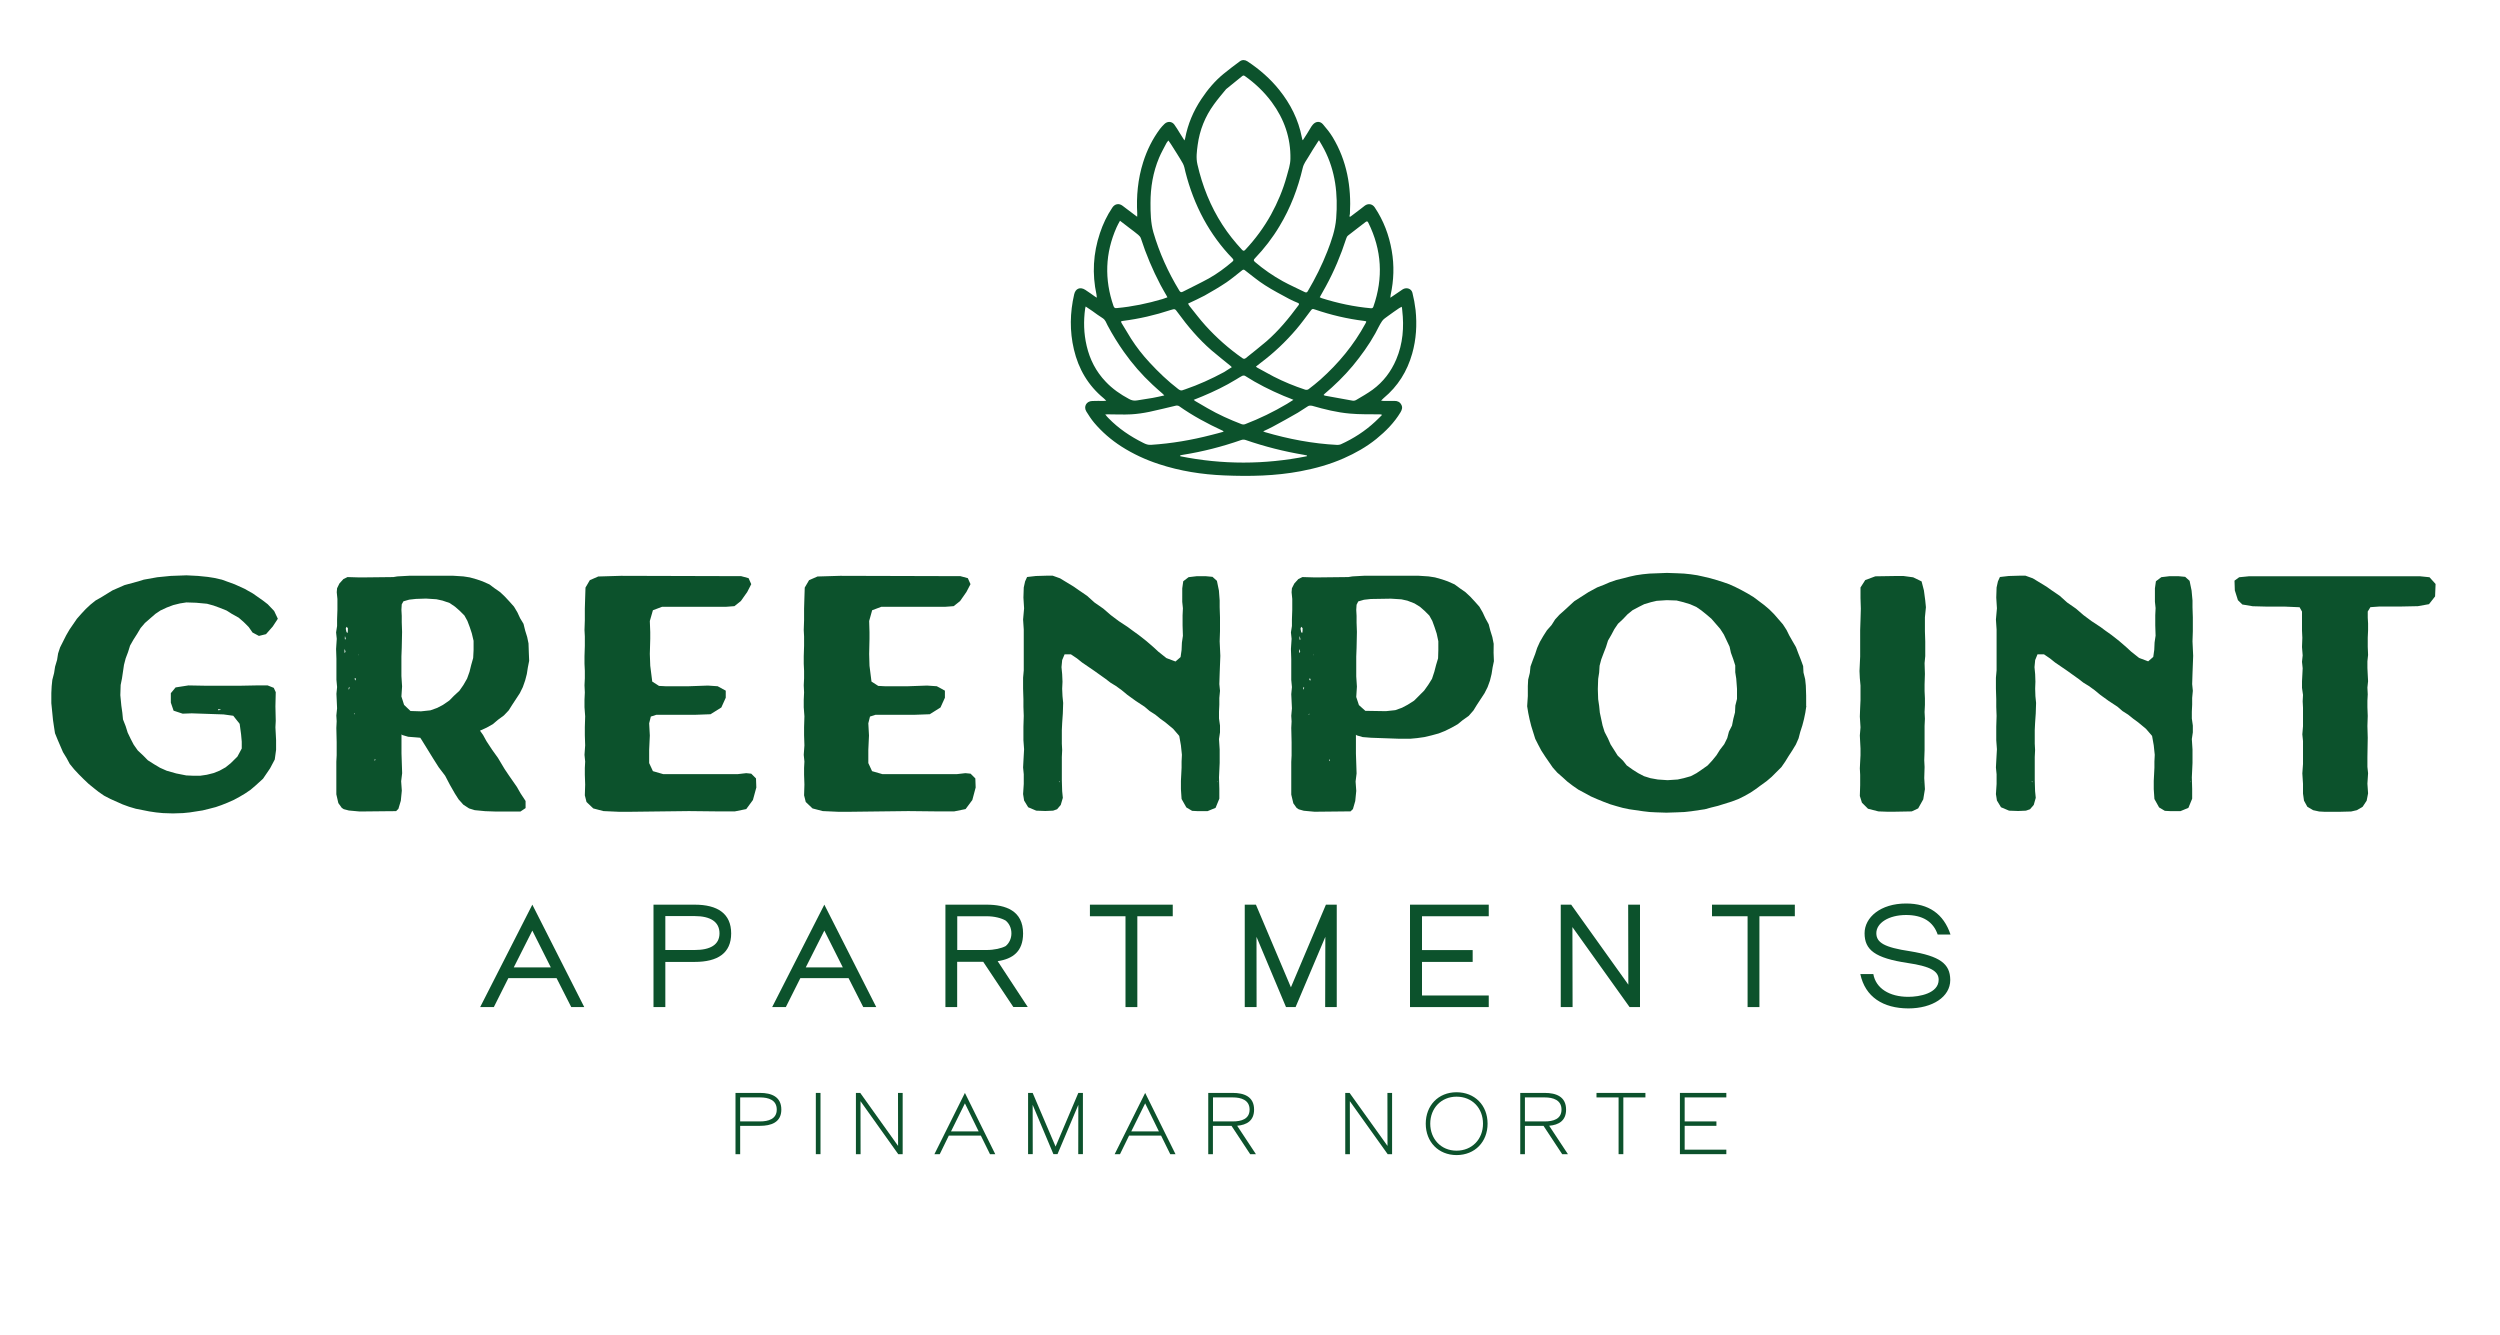
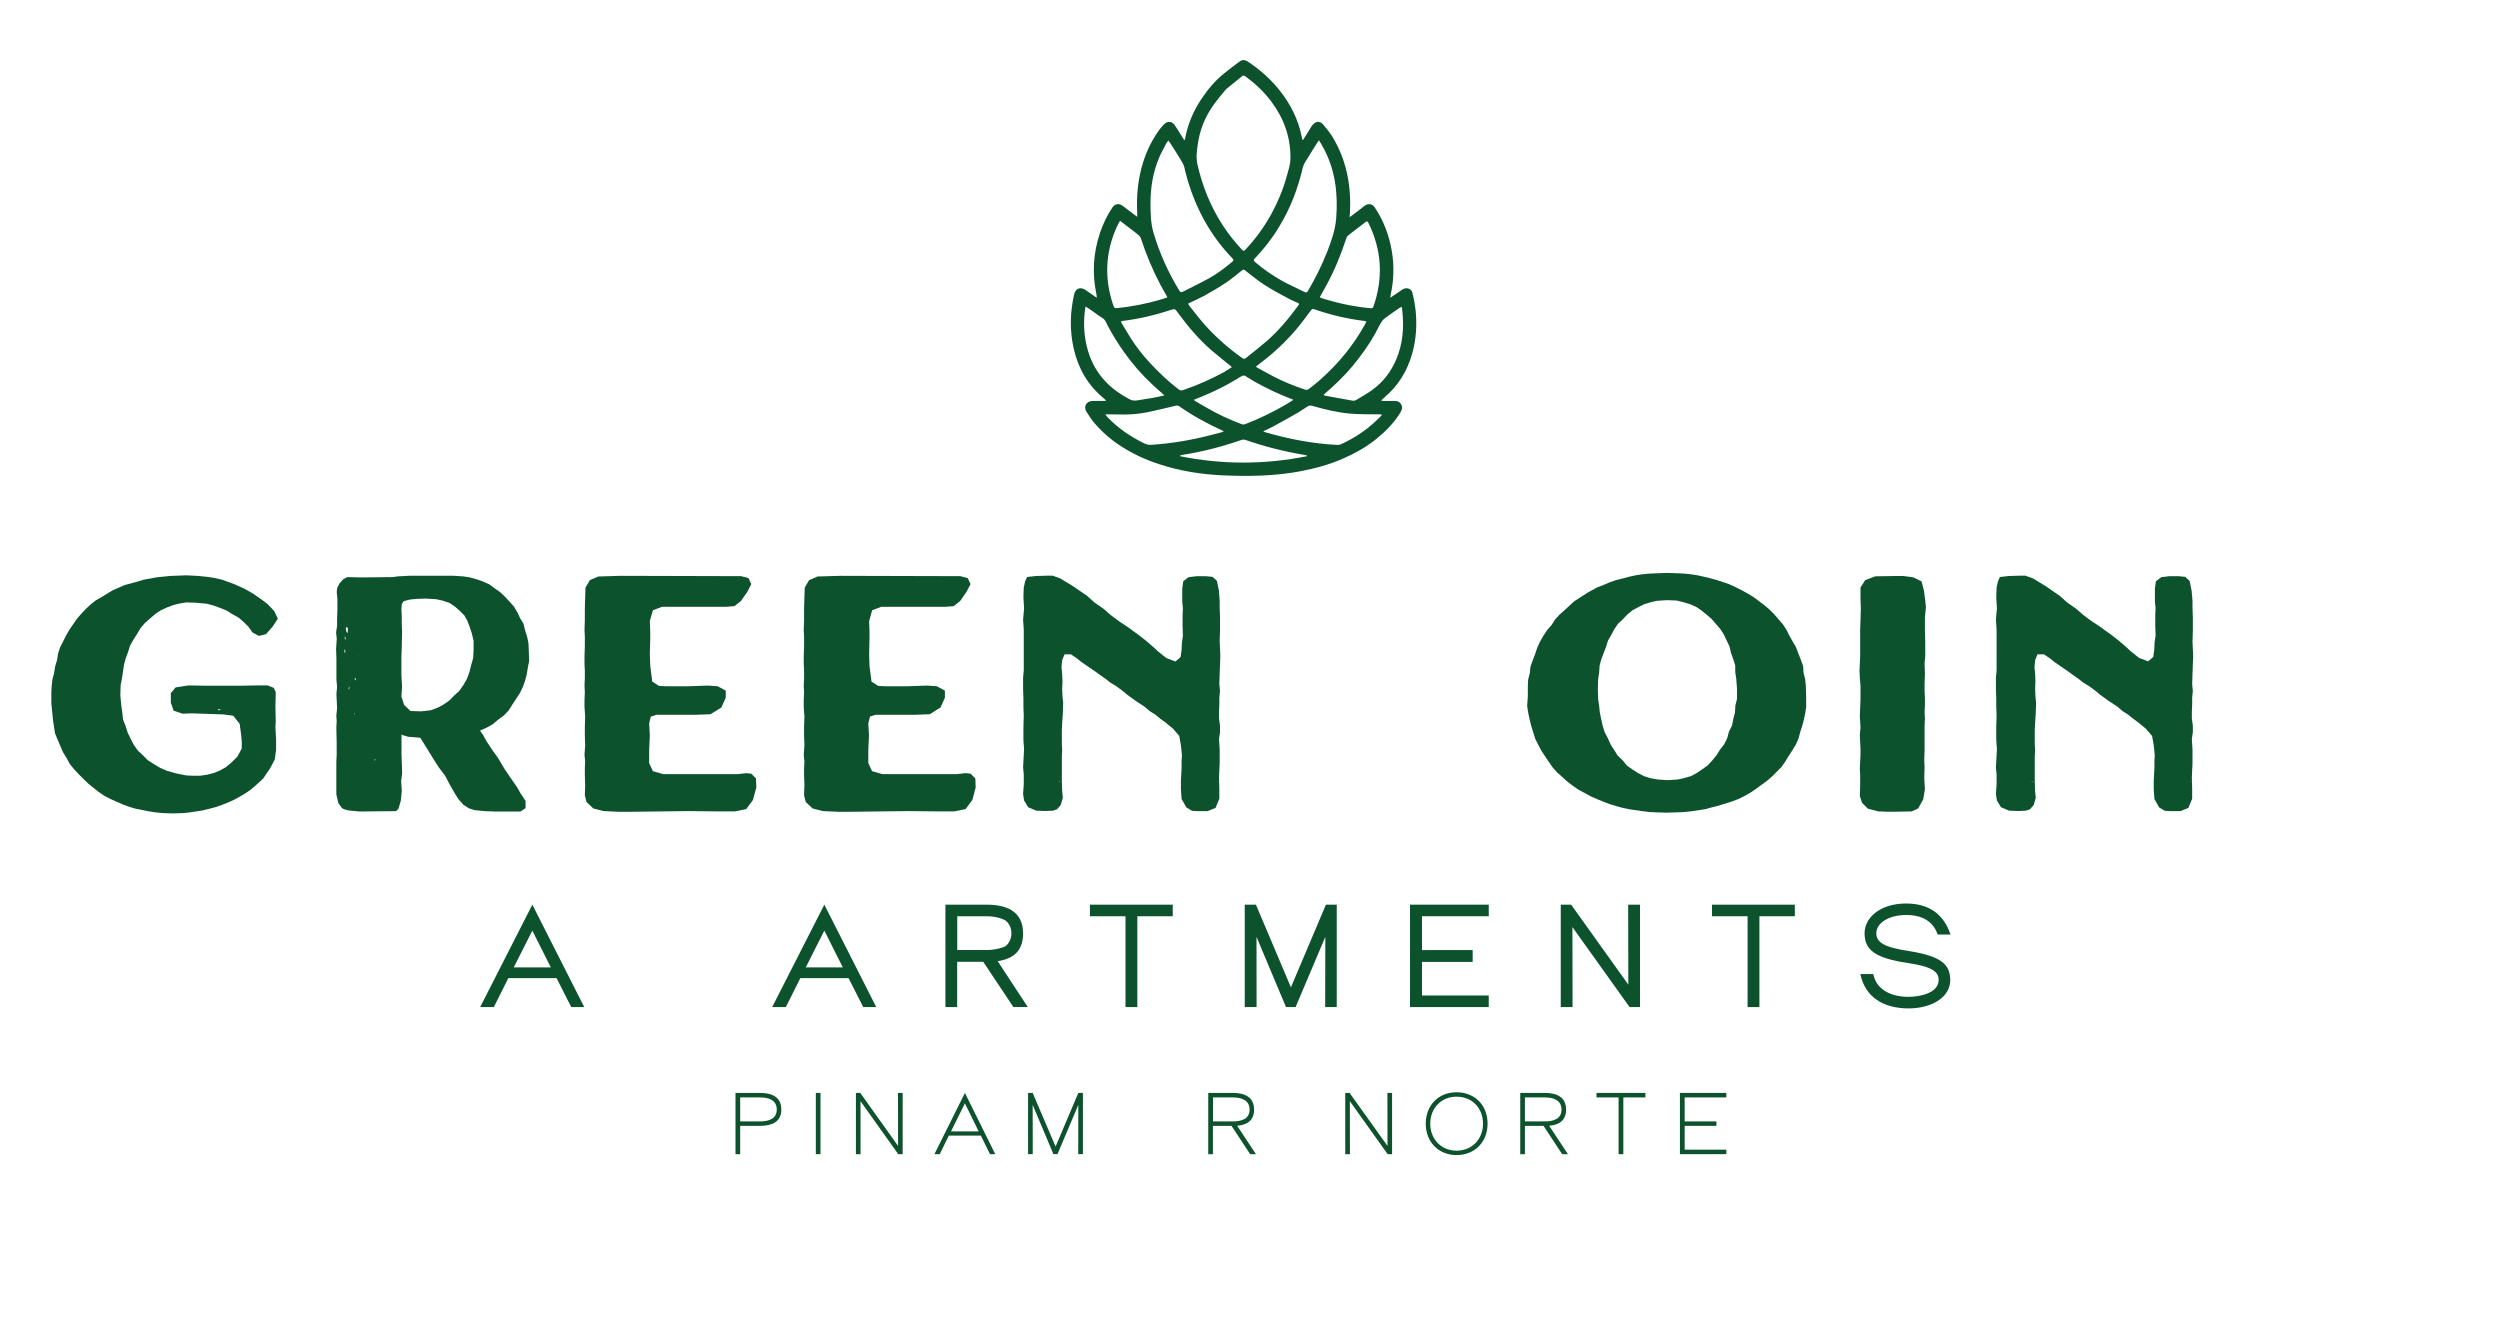
<svg xmlns="http://www.w3.org/2000/svg" id="Capa_1" x="0px" y="0px" viewBox="0 0 300 160.15" style="enable-background:new 0 0 300 160.15;" xml:space="preserve">
  <style type="text/css">	.st0{fill-rule:evenodd;clip-rule:evenodd;fill:#0C522C;}	.st1{fill:#FFFFFF;}	.st2{fill-rule:evenodd;clip-rule:evenodd;fill:#FFFFFF;}	.st3{fill:#0C522C;}</style>
  <g>
    <g>
      <path class="st3" d="M88.82,138.5h-0.56v-7.35h2.95c1.33,0,2.55,0.43,2.55,2c0,1.55-1.25,1.95-2.55,1.95h-2.39V138.5z    M88.82,131.69v2.88h2.39c0.98,0,2-0.28,2-1.42c0-1.16-1-1.46-2-1.46H88.82z" />
      <path class="st3" d="M97.9,138.5v-7.35h0.56v7.35H97.9z" />
      <path class="st3" d="M107.77,137.51l-0.01-6.36h0.56v7.35h-0.53l-4.53-6.36l0.01,6.36h-0.56v-7.35h0.52L107.77,137.51z" />
      <path class="st3" d="M115.79,131.15l3.64,7.35h-0.63l-1.1-2.23h-3.84l-1.09,2.23h-0.64L115.79,131.15z M117.44,135.77l-1.65-3.37   l-1.67,3.37H117.44z" />
      <path class="st3" d="M126.67,137.59l2.73-6.44h0.55v7.35h-0.56l0.01-5.92l-2.5,5.92h-0.49l-2.49-5.92l0.01,5.92h-0.56v-7.35h0.55   L126.67,137.59z" />
-       <path class="st3" d="M137.42,131.15l3.64,7.35h-0.63l-1.1-2.23h-3.84l-1.09,2.23h-0.64L137.42,131.15z M139.07,135.77l-1.65-3.37   l-1.67,3.37H139.07z" />
      <path class="st3" d="M150.71,138.5h-0.69l-2.24-3.4h-2.23v3.4h-0.56v-7.35h2.95c1.33,0,2.55,0.43,2.55,2   c0,1.33-0.87,1.84-2.03,1.94L150.71,138.5z M145.56,131.69v2.88h2.39c0.99,0,2-0.27,2-1.42c0-1.15-1.01-1.46-2-1.46H145.56z" />
      <path class="st3" d="M166.5,137.51l-0.01-6.36h0.56v7.35h-0.53l-4.54-6.36l0.01,6.36h-0.56v-7.35h0.52L166.5,137.51z" />
      <path class="st3" d="M171.09,134.84c0-2.16,1.49-3.77,3.69-3.77c2.18,0,3.73,1.55,3.73,3.77c0,2.16-1.5,3.77-3.73,3.77   C172.61,138.6,171.09,137.03,171.09,134.84z M177.96,134.84c0-1.84-1.27-3.24-3.18-3.24c-1.83,0-3.15,1.38-3.15,3.24   c0,1.82,1.28,3.24,3.15,3.24C176.64,138.08,177.96,136.71,177.96,134.84z" />
      <path class="st3" d="M188.15,138.5h-0.69l-2.24-3.4h-2.23v3.4h-0.56v-7.35h2.95c1.33,0,2.55,0.43,2.55,2   c0,1.33-0.87,1.84-2.03,1.94L188.15,138.5z M182.99,131.69v2.88h2.39c0.99,0,2-0.27,2-1.42c0-1.15-1.01-1.46-2-1.46H182.99z" />
      <path class="st3" d="M191.58,131.69v-0.54h5.87v0.54h-2.65v6.81h-0.57v-6.81H191.58z" />
      <path class="st3" d="M205.97,135.1h-3.81v2.86h5v0.54h-5.57v-7.35h5.57v0.54h-5v2.88h3.81V135.1z" />
    </g>
    <g>
      <path class="st3" d="M30.75,82.25h1.37l0.73,0.29l0.24,0.52l-0.04,1.7l0.04,1.74l-0.04,0.77l0.08,1.54v1.17l-0.16,1.16l-0.56,1.06   l-0.85,1.25l-0.89,0.81l-0.61,0.52l-0.65,0.44l-0.69,0.41L28.03,96l-0.72,0.32l-0.73,0.29l-0.69,0.24l-0.77,0.2l-0.81,0.2   l-1.54,0.24l-0.81,0.08l-1.21,0.04l-1.21-0.04l-0.81-0.08l-0.81-0.12l-1.62-0.32l-0.81-0.24l-0.77-0.28l-0.65-0.29l-0.81-0.36   l-0.77-0.4l-0.65-0.45l-0.56-0.44l-0.65-0.53l-0.6-0.57l-0.57-0.57l-0.56-0.6l-0.53-0.65l-0.37-0.69l-0.44-0.72L6.93,88.8   L6.6,87.99l-0.12-0.77l-0.12-0.82l-0.2-2.02v-1.22l0.04-0.81l0.08-0.77l0.21-0.81l0.12-0.77l0.24-0.81l0.12-0.77l0.24-0.73   l0.73-1.45l0.4-0.69l0.89-1.3l0.53-0.6l0.53-0.57l0.57-0.53l0.61-0.49l0.77-0.44l1.25-0.77l1.46-0.64l1.66-0.45l0.64-0.2   l1.62-0.29l1.61-0.16l1.9-0.07l1.38,0.07l1.18,0.12l0.76,0.12l0.93,0.21l1.54,0.56l1.17,0.53l1.01,0.57l1.21,0.85l0.57,0.44   l0.77,0.81l0.44,0.93l-0.61,0.93l-0.81,0.92l-0.85,0.21L30.3,75.9l-0.45-0.65l-0.6-0.6l-0.61-0.53l-0.81-0.45l-0.65-0.41   l-0.8-0.32l-0.77-0.28l-0.77-0.21l-1.3-0.12l-1.17-0.04l-0.77,0.12l-0.81,0.2l-0.77,0.29l-0.77,0.36l-0.61,0.41l-1.25,1.09   l-0.52,0.61l-0.41,0.69l-0.44,0.69l-0.41,0.72l-0.24,0.77l-0.29,0.77l-0.2,0.77l-0.24,1.62l-0.16,0.8l-0.04,1.22l0.12,1.25   l0.12,0.85l0.08,0.81l0.32,0.81l0.24,0.77l0.37,0.77l0.36,0.69l0.48,0.68l0.65,0.61l0.56,0.57l0.77,0.49l0.69,0.41l0.81,0.36   l1.13,0.32l1.21,0.24l0.89,0.04h0.77l0.81-0.12l0.8-0.2l0.73-0.29l0.72-0.4l0.61-0.49l0.81-0.8l0.52-0.97V89l-0.08-0.88   l-0.17-1.26l-0.77-0.97l-1.17-0.16l-3.81-0.13l-1.09,0.04l-1.09-0.36l-0.33-0.97v-1.13l0.57-0.69l1.54-0.24l2.22,0.04h3.84   L30.75,82.25z M26.17,85.08l0.04,0.16l0.33-0.08L26.17,85.08z" />
      <path class="st3" d="M63.46,78.33l0.04,0.97l-0.16,0.81l-0.12,0.77l-0.2,0.77l-0.28,0.8l-0.36,0.73l-0.93,1.42l-0.41,0.65   l-0.57,0.6l-0.72,0.53l-0.61,0.52l-0.73,0.41l-0.81,0.37l0.37,0.52l0.4,0.73l0.69,1.05l0.69,0.96l0.8,1.34l0.49,0.73l0.98,1.41   l0.44,0.77l0.61,0.93v0.85l-0.61,0.41h-3.11l-1.13-0.04l-1.25-0.12l-0.68-0.21l-0.69-0.45l-0.57-0.64l-0.44-0.69l-0.6-1.05   l-0.57-1.09l-0.77-1.01l-0.69-1.09l-0.77-1.25l-0.6-0.97l-0.16-0.24l-0.44-0.04l-1.01-0.08l-0.68-0.2l-0.12-0.08v2.26l0.04,1.22   l0.04,1.17l-0.12,0.97l0.08,1.13l-0.12,1.21l-0.29,0.97l-0.28,0.28H47l-3.84,0.04l-1.3-0.12l-0.61-0.16l-0.24-0.16l-0.41-0.57   l-0.24-1.05v-3.92l0.04-0.77v-1.58l-0.04-1.69l0.04-0.81l-0.04-0.69L40.45,85l-0.04-0.89l-0.04-0.85l0.08-0.81l-0.08-0.89v-2.51   l-0.04-1.17l0.08-1.22l-0.08-0.77l0.12-0.77v-0.81l0.04-1.13v-1.3l-0.08-0.81l0.04-0.48l0.28-0.57l0.48-0.53l0.49-0.24l1.37,0.04   h0.57l3.56-0.04l0.48-0.08l1.46-0.08h5.22l1.25,0.08l0.77,0.12l0.85,0.24l0.69,0.24l0.81,0.36l0.6,0.45l0.69,0.48l0.56,0.53   l0.53,0.57l0.57,0.64l0.41,0.69l0.32,0.69l0.41,0.68l0.2,0.81l0.24,0.77l0.16,0.77L63.46,78.33z M41.38,78.36l0.08-0.16   l-0.08-0.29l0.04-0.12L41.34,78v0.28L41.38,78.36z M41.38,76.38v0.33h0.12l-0.08-0.33H41.38z M41.74,75.73v-0.36l-0.16-0.16   l-0.09,0.24l0.09,0.4l0.12,0.12L41.74,75.73z M41.86,82.78l0.08-0.24l-0.03-0.12l-0.08,0.16L41.86,82.78z M42.51,85.73l0.08-0.13   l-0.12,0.04L42.51,85.73z M42.67,81.6l0.04-0.16l-0.12-0.08l-0.04,0.12l0.12,0.2V81.6z M43,78.56l0.04,0.13L43,78.45V78.56z    M44.94,91.31l0.12-0.13l-0.08-0.12L44.94,91.31z M49.26,85.32l1.26,0.04l1.13-0.12l0.81-0.29l0.69-0.36l0.77-0.53l0.56-0.57   l0.65-0.6l0.48-0.69l0.44-0.77l0.29-0.81l0.2-0.81l0.24-0.85L56.83,78v-1.1l-0.21-0.89l-0.24-0.73l-0.29-0.77l-0.36-0.65   l-0.57-0.57l-0.56-0.49l-0.65-0.44l-0.85-0.29l-0.73-0.16l-1.25-0.08l-1.21,0.04l-0.81,0.09l-0.69,0.2l-0.2,0.36l-0.04,0.65   l0.04,0.73v0.76l0.04,1.17l-0.04,1.9l-0.04,1.05v2.34l0.08,1.25l-0.08,1.21l0.32,1.01L49.26,85.32z" />
      <path class="st3" d="M90.15,92.84l0.57,0.57l0.04,1.09L90.35,96l-0.8,1.09l-1.38,0.28h-1.86l-3.64-0.04l-7.44,0.09h-0.85   l-1.98-0.09l-1.21-0.32l-0.81-0.77l-0.2-0.8l0.04-1.3l-0.04-1.17v-0.81l0.04-0.77l-0.08-0.81l0.08-1.14l-0.04-1.21v-0.97l0.04-1.3   l-0.08-1.09v-0.89l0.04-0.89l-0.04-0.85l0.04-0.85v-0.89l-0.04-0.85v-0.89l0.04-1.25v-1.14l-0.04-0.77l0.04-1.17v-1.38l0.04-1.33   l0.04-1.21l0.52-0.89l1.01-0.44l2.71-0.08l14.44,0.04l0.89,0.24l0.32,0.72l-0.48,0.94l-0.77,1.09l-0.77,0.61l-1.05,0.08h-7.64   l-1.09,0.41l-0.37,1.29l0.05,1.33v0.81l-0.05,1.82l0.05,1.41l0.24,1.9l0.81,0.52l0.77,0.04h2.83l2.27-0.08l1.17,0.08l0.97,0.53   v0.85l-0.53,1.17l-1.3,0.81l-1.9,0.07h-4.61l-0.65,0.21l-0.2,0.81l0.08,1.46l-0.08,1.73v1.58l0.45,0.97l1.25,0.36h8.9l1.05-0.12   L90.15,92.84z" />
      <path class="st3" d="M116.47,92.84l0.57,0.57l0.04,1.09l-0.4,1.5l-0.81,1.09l-1.38,0.28h-1.86l-3.64-0.04l-7.44,0.09h-0.85   l-1.98-0.09l-1.22-0.32l-0.81-0.77l-0.2-0.8l0.04-1.3l-0.04-1.17v-0.81l0.04-0.77l-0.08-0.81l0.08-1.14l-0.04-1.21v-0.97l0.04-1.3   l-0.08-1.09v-0.89l0.04-0.89l-0.04-0.85l0.04-0.85v-0.89l-0.04-0.85v-0.89l0.04-1.25v-1.14l-0.04-0.77l0.04-1.17v-1.38l0.04-1.33   l0.04-1.21l0.52-0.89l1.01-0.44l2.71-0.08l14.44,0.04l0.89,0.24l0.32,0.72l-0.49,0.94l-0.76,1.09l-0.77,0.61l-1.05,0.08h-7.64   l-1.09,0.41l-0.36,1.29l0.04,1.33v0.81l-0.04,1.82l0.04,1.41l0.24,1.9l0.81,0.52l0.77,0.04h2.83l2.26-0.08l1.17,0.08l0.97,0.53   v0.85l-0.53,1.17l-1.29,0.81l-1.9,0.07h-4.62l-0.65,0.21l-0.2,0.81l0.08,1.46l-0.08,1.73v1.58l0.45,0.97l1.25,0.36h8.9l1.05-0.12   L116.47,92.84z" />
      <path class="st3" d="M146.36,72.06v0.81l0.04,1.21v1.66l-0.04,1.22l0.08,1.74l-0.08,2.14l-0.04,1.25l0.08,0.81l-0.08,0.85v0.81   l-0.04,0.85v0.81l0.12,0.85v0.81l-0.12,0.81l0.08,1.25v1.61l-0.08,1.74l0.04,1.38v1.17l-0.45,1.1l-0.97,0.4h-1.13l-0.72-0.04   l-0.69-0.41l-0.57-1.01l-0.08-1.18v-1l0.04-0.77l0.04-0.81v-0.73l0.04-0.81l-0.12-1.14l-0.2-1.13l-0.73-0.85l-0.93-0.77   l-0.61-0.44l-0.6-0.49l-0.69-0.44l-0.61-0.52l-1.05-0.69l-1.01-0.73l-0.69-0.57l-0.68-0.49l-0.65-0.4l-0.57-0.44l-1.42-1.01   l-1.42-0.97l-0.61-0.49l-0.73-0.49h-0.76l-0.29,0.69l-0.08,0.85l0.08,0.85l0.04,0.89l-0.04,0.85l0.04,0.89l0.08,0.81l-0.04,1.25   l-0.08,1.17l-0.04,0.85v1.61l0.04,0.77l-0.04,0.85v2.79l0.04,1.29l0.08,0.81l-0.25,0.85l-0.44,0.52l-0.48,0.17l-0.93,0.04   l-1.09-0.04l-0.97-0.41l-0.49-0.81l-0.12-0.77l0.08-1.21v-1.17l-0.08-0.81l0.04-0.77l0.08-1.42l-0.08-1.09v-1.61l0.04-1.3   l-0.04-1.09v-0.9l-0.04-1.29v-1.3l0.08-0.89v-4.89l-0.08-1.21l0.12-1.34l-0.08-1.29l0.04-1.21l0.16-0.73l0.24-0.53l1.05-0.12   l1.33-0.04h0.69l0.89,0.32l1.66,1.01l0.57,0.4l1.01,0.69l0.89,0.8l1.05,0.73l0.89,0.77l0.97,0.73l1.05,0.69l0.65,0.48l0.68,0.49   l0.93,0.73l0.89,0.77L139,78.2l0.97,0.77l1.09,0.41l0.61-0.53l0.12-0.85l0.04-0.89l0.12-0.81l-0.04-1.25v-1.21l0.04-0.85   l-0.08-0.77V70.6l0.12-0.85l0.64-0.49l1.01-0.12h1.01l0.85,0.08l0.53,0.48l0.24,1.17L146.36,72.06z M127.15,93.77l-0.08-0.04   l0.04,0.16L127.15,93.77z M146.11,93.77l-0.04-0.04l0.04,0.16V93.77z" />
-       <path class="st3" d="M179.23,78.33l0.04,1.01l-0.16,0.77l-0.12,0.77l-0.2,0.81l-0.28,0.77l-0.37,0.73l-0.93,1.42l-0.4,0.65   l-0.56,0.64l-0.73,0.52l-0.6,0.49l-0.73,0.41l-0.81,0.4l-0.73,0.29l-0.88,0.24l-0.85,0.2l-0.85,0.12l-0.85,0.08h-1.29l-3.4-0.12   l-1.01-0.08l-0.69-0.2l-0.12-0.08v2.26l0.04,1.17l0.04,1.21l-0.12,0.97l0.08,1.13l-0.12,1.21l-0.28,0.97l-0.29,0.28h-0.48   l-3.84,0.04l-1.29-0.12l-0.6-0.17l-0.25-0.16l-0.4-0.56l-0.25-1.05v-3.92l0.04-0.77v-1.58l-0.04-1.73l0.04-0.77l-0.04-0.69   l0.08-0.89l-0.08-1.7l0.08-0.85l-0.08-0.85v-2.5l-0.04-1.22l0.08-1.22l-0.08-0.77l0.12-0.77v-0.81l0.04-1.13v-1.3l-0.08-0.81   l0.04-0.48l0.29-0.57l0.48-0.53l0.49-0.24l1.38,0.04h0.57l3.56-0.04l0.49-0.08l1.46-0.08h6.43l1.25,0.08l0.77,0.12l0.85,0.24   l0.69,0.24l0.81,0.36l0.61,0.45l0.69,0.48l0.57,0.53l0.53,0.57l0.57,0.64l0.4,0.69l0.32,0.69l0.4,0.73l0.2,0.77l0.24,0.77   l0.16,0.81L179.23,78.33z M155.94,78.36l0.08-0.16l-0.08-0.29l0.04-0.12L155.9,78v0.28L155.94,78.36z M155.94,76.38v0.37h0.12   l-0.08-0.37H155.94z M156.31,75.73v-0.36l-0.17-0.16l-0.08,0.24l0.08,0.4l0.12,0.12L156.31,75.73z M156.42,82.78l0.08-0.24   l-0.04-0.12l-0.08,0.16L156.42,82.78z M157.07,85.77l0.08-0.12l-0.12,0.04L157.07,85.77z M157.23,81.64l0.04-0.16l-0.12-0.08   l-0.04,0.12l0.12,0.2V81.64z M157.56,78.56l0.04,0.13l-0.04-0.24V78.56z M159.49,91.35l0.12-0.13l-0.08-0.12L159.49,91.35z    M172.6,78v-1.05l-0.2-0.93l-0.24-0.73l-0.28-0.77l-0.36-0.65l-0.57-0.57l-0.56-0.49l-0.65-0.4l-0.85-0.33l-0.72-0.16l-1.26-0.08   l-2.42,0.04l-0.81,0.09l-0.69,0.2l-0.2,0.4l-0.04,0.61l0.04,0.73v0.8l0.04,1.13l-0.04,1.9l-0.04,1.05v2.38l0.08,1.22l-0.08,1.25   l0.32,0.97l0.77,0.69l2.46,0.04l1.13-0.12l0.81-0.29l0.68-0.36l0.77-0.49l1.21-1.21l0.49-0.69l0.45-0.72l0.28-0.85l0.21-0.81   l0.24-0.8L172.6,78z" />
      <path class="st3" d="M216.76,84.72l-0.12,0.8l-0.16,0.77l-0.2,0.77l-0.25,0.77l-0.2,0.77l-0.32,0.73l-0.44,0.73l-0.45,0.69   l-0.4,0.65l-0.45,0.65l-1.17,1.17l-0.61,0.52l-0.68,0.49l-0.65,0.48l-0.61,0.41l-0.73,0.41l-0.73,0.36l-0.77,0.29l-1.66,0.52   l-0.81,0.2l-0.77,0.21l-1.62,0.24l-0.81,0.09l-0.93,0.04l-1.25,0.04l-1.25-0.04l-0.77-0.04l-0.77-0.09l-1.66-0.24l-0.77-0.16   l-0.76-0.21l-0.77-0.23l-0.77-0.29l-0.81-0.33l-0.73-0.32l-0.73-0.4l-0.77-0.41l-0.69-0.48l-0.64-0.49l-0.57-0.52l-0.65-0.57   l-0.53-0.6l-0.89-1.29l-0.48-0.74l-0.36-0.68l-0.37-0.73l-0.48-1.54l-0.2-0.8l-0.16-0.77l-0.13-0.8l0.08-1.22v-1.21l0.04-0.77   l0.2-0.8l0.08-0.77l0.28-0.77l0.28-0.73l0.24-0.73l0.33-0.73l0.4-0.69l0.44-0.69l0.57-0.65l0.41-0.65l0.52-0.57l0.64-0.57   l1.14-1.05l1.7-1.09l1.05-0.57l0.85-0.33l0.64-0.28l0.81-0.28l0.85-0.21l0.77-0.2l0.73-0.16l0.81-0.12l0.81-0.08l2.1-0.08   l1.21,0.04l0.85,0.04l0.77,0.08l0.81,0.12l0.73,0.16l0.85,0.2l0.72,0.21l0.77,0.24l0.77,0.27l0.73,0.33l0.73,0.37l0.73,0.4   l0.73,0.44l1.29,0.97l0.61,0.52l0.57,0.57l1.05,1.21l0.44,0.68l0.32,0.65l0.41,0.72l0.4,0.69l0.29,0.77l0.29,0.73l0.28,0.77   l0.04,0.77l0.2,0.8l0.08,0.77l0.04,1.21V84.72z M208.35,81.44l-0.12-0.77v-0.81l-0.24-0.76l-0.28-0.77l-0.16-0.73l-0.69-1.46   l-0.44-0.68l-1.05-1.21l-0.61-0.52l-0.61-0.49l-0.6-0.41l-0.73-0.32L202,72.26l-0.81-0.2l-1.18-0.04l-1.21,0.08l-0.68,0.16   l-0.81,0.24l-0.64,0.32l-0.77,0.41l-0.6,0.49l-0.53,0.56l-0.61,0.57l-0.44,0.65l-0.36,0.68l-0.4,0.69l-0.24,0.77l-0.28,0.72   l-0.29,0.77l-0.2,0.76l-0.05,0.81l-0.12,0.77l-0.04,1.22l0.04,1.21l0.12,0.82l0.08,0.8l0.33,1.54l0.24,0.77l0.4,0.77l0.32,0.73   l0.44,0.69l0.41,0.65l0.64,0.61l0.45,0.57l0.73,0.52l0.65,0.41l0.69,0.36l0.77,0.24l0.89,0.16l1.17,0.08l1.21-0.08l0.73-0.16   l0.85-0.24l0.68-0.36l0.65-0.44l0.69-0.49l0.53-0.57l0.53-0.65l0.4-0.64l0.53-0.69l0.36-0.73l0.2-0.77l0.37-0.73l0.16-0.81   l0.2-0.77l0.04-0.82l0.2-0.8v-1.21L208.35,81.44z" />
      <path class="st3" d="M231.03,72.06l0.08,0.81l-0.12,1.21v1.66l0.04,1.25v1.74l-0.08,0.85l0.04,1.3l-0.04,1.25v0.81l0.04,0.85v0.81   l-0.04,0.85l0.04,0.81l-0.04,0.85v2.91l-0.04,1.21l0.04,0.81l-0.04,1.33l0.08,1.33l-0.2,1.22l-0.61,1.09l-0.77,0.36l-2.18,0.04   h-0.73l-1.09-0.04l-1.25-0.32l-0.73-0.73l-0.25-0.8l0.04-1.29v-1.25l-0.04-0.77l0.04-0.81l0.04-0.77v-0.8l-0.04-0.77l-0.04-0.8   l0.08-0.97l-0.08-1.3l0.04-1.09l0.04-0.89v-1.74l-0.08-0.89l-0.04-0.85l0.04-0.89l0.04-0.85v-3.16l0.04-1.21l0.04-1.38l-0.04-1.29   v-1.25l0.57-0.89l1.21-0.45l2.59-0.04h0.77l1.18,0.16l1.01,0.49l0.28,1.08L231.03,72.06z M230.59,93.85l-0.04-0.04l0.12,0.16   L230.59,93.85z" />
      <path class="st3" d="M263.1,72.06v0.81l0.04,1.21v1.66l-0.04,1.22l0.08,1.74l-0.08,2.14l-0.04,1.25l0.08,0.81l-0.08,0.85v0.81   l-0.04,0.85v0.81l0.12,0.85v0.81l-0.12,0.81l0.08,1.25v1.61l-0.08,1.74l0.04,1.38v1.17l-0.45,1.1l-0.96,0.4h-1.14l-0.73-0.04   l-0.69-0.41l-0.56-1.01l-0.08-1.18v-1l0.04-0.77l0.04-0.81v-0.73l0.04-0.81l-0.12-1.14l-0.2-1.13l-0.73-0.85l-0.93-0.77l-0.6-0.44   l-0.61-0.49l-0.69-0.44l-0.6-0.52l-1.05-0.69l-1.01-0.73l-0.69-0.57l-0.68-0.49l-0.65-0.4l-0.57-0.44l-1.41-1.01l-1.42-0.97   l-0.61-0.49l-0.72-0.49h-0.78l-0.28,0.69l-0.08,0.85l0.08,0.85l0.03,0.89l-0.03,0.85l0.03,0.89l0.08,0.81l-0.04,1.25l-0.08,1.17   l-0.04,0.85v1.61l0.04,0.77l-0.04,0.85v2.79l0.04,1.29l0.08,0.81l-0.24,0.85l-0.45,0.52l-0.49,0.17l-0.93,0.04l-1.09-0.04   l-0.97-0.41l-0.49-0.81l-0.12-0.77l0.08-1.21v-1.17l-0.08-0.81l0.04-0.77l0.08-1.42l-0.08-1.09v-1.61l0.04-1.3l-0.04-1.09v-0.9   l-0.04-1.29v-1.3l0.08-0.89v-4.89l-0.08-1.21l0.12-1.34l-0.08-1.29l0.04-1.21l0.16-0.73l0.24-0.53l1.05-0.12l1.33-0.04h0.68   l0.89,0.32l1.66,1.01l0.56,0.4l1.01,0.69l0.89,0.8l1.05,0.73l0.89,0.77l0.98,0.73l1.05,0.69l0.65,0.48l0.69,0.49l0.93,0.73   l0.89,0.77l0.53,0.49l0.97,0.77l1.09,0.41l0.61-0.53l0.12-0.85l0.04-0.89l0.12-0.81l-0.04-1.25v-1.21l0.04-0.85l-0.08-0.77V70.6   l0.12-0.85l0.65-0.49l1.01-0.12h1.01l0.84,0.08l0.53,0.48l0.24,1.17L263.1,72.06z M243.89,93.77l-0.08-0.04l0.04,0.16   L243.89,93.77z M262.86,93.77l-0.04-0.04l0.04,0.16V93.77z" />
-       <path class="st3" d="M292.21,71.57l-0.73,0.93l-1.33,0.24l-1.9,0.04h-2.67l-1.13,0.08l-0.32,0.52v0.73l0.04,0.72v0.81l-0.04,0.88   v1.1l0.04,0.97l-0.08,0.77v0.8l0.04,0.81l0.04,0.77l-0.08,0.77l0.04,0.81l-0.04,0.77v0.77l0.04,1.05l-0.04,1.21l0.04,1.42   l-0.04,2.31v1.17l0.08,0.77l-0.08,1.25l0.08,1.17L284,96.08l-0.48,0.73l-0.69,0.41l-0.69,0.16l-1.54,0.04h-1.58l-0.72-0.04   l-0.73-0.16l-0.69-0.41l-0.4-0.73l-0.12-0.85v-1.17l-0.08-1.25l0.08-1.13v-2.75l-0.08-0.81l0.08-0.97v-2.22l-0.04-0.77l0.04-0.77   l-0.12-0.85v-0.77l0.04-0.77l0.04-0.81l-0.08-0.77l0.08-0.77l-0.08-1.01l0.04-1.1l-0.04-0.88v-2.27l-0.29-0.52l-1.86-0.08h-2.22   l-1.54-0.04l-1.25-0.21l-0.53-0.52l-0.37-1.17l-0.04-1.17l0.56-0.41l1.21-0.12h20.46l1.17,0.12l0.73,0.81L292.21,71.57z" />
    </g>
    <g>
      <path class="st3" d="M59.26,120.85h-1.64l6.26-12.29l6.23,12.29h-1.56l-1.76-3.47h-5.79L59.26,120.85z M63.88,111.67l-2.23,4.42   h4.45L63.88,111.67z" />
-       <path class="st3" d="M79.84,120.85h-1.42v-12.29h4.94c2.76,0,4.38,1.08,4.38,3.45c0,2.37-1.62,3.42-4.38,3.42h-3.52V120.85z    M79.84,109.94v4.06h3.52c1.88,0,2.98-0.63,2.98-2c0-1.39-1.1-2.07-2.98-2.07H79.84z" />
      <path class="st3" d="M94.3,120.85h-1.64l6.26-12.29l6.23,12.29h-1.56l-1.76-3.47h-5.79L94.3,120.85z M98.92,111.67l-2.23,4.42   h4.45L98.92,111.67z" />
      <path class="st3" d="M114.87,120.85h-1.42v-12.29h4.94c2.3,0,4.38,0.73,4.38,3.45c0,2.18-1.25,3.06-3.05,3.33l3.61,5.5h-1.73   l-3.61-5.42h-3.13V120.85z M114.87,109.94v4.06h3.52c0.93,0,1.78-0.2,2.29-0.47c0.42-0.35,0.69-0.9,0.69-1.52   c0-0.66-0.27-1.19-0.69-1.54c-0.51-0.3-1.35-0.52-2.29-0.52H114.87z" />
      <path class="st3" d="M136.48,120.85h-1.42v-10.9h-4.27v-1.39h9.94v1.39h-4.25V120.85z" />
      <path class="st3" d="M150.79,120.85h-1.42v-12.29h1.34l4.2,9.92l4.2-9.92h1.3v12.29h-1.39l0.02-8.43l-3.57,8.43h-1.15l-3.54-8.43   L150.79,120.85z" />
      <path class="st3" d="M178.65,120.85h-9.45v-12.29h9.45v1.39h-8.01v4.06h6.08v1.42h-6.08v4.03h8.01V120.85z" />
      <path class="st3" d="M188.71,120.85h-1.42v-12.29h1.25l6.86,9.6l-0.02-9.6h1.42v12.29h-1.25l-6.86-9.6L188.71,120.85z" />
      <path class="st3" d="M211.13,120.85h-1.42v-10.9h-4.27v-1.39h9.94v1.39h-4.25V120.85z" />
      <path class="st3" d="M223.24,116.89h1.56c0.3,1.71,1.93,2.73,4.2,2.73c1.34,0,3.64-0.42,3.64-2.05c0-1.06-1.05-1.62-3.71-2.01   c-3.95-0.59-5.18-1.58-5.18-3.57c0-1.9,1.91-3.57,4.98-3.57c2.71,0,4.5,1.24,5.33,3.72h-1.54c-0.54-1.57-1.83-2.34-3.79-2.34   c-2.08,0-3.57,0.96-3.57,2.18c0,1.13,0.96,1.71,4.06,2.17c3.56,0.59,4.79,1.49,4.81,3.42v0.04c0,2.01-2.13,3.4-5.03,3.4   C225.98,121,223.82,119.64,223.24,116.89z" />
    </g>
    <g>
      <path class="st0" d="M162.05,26c0.41-0.32,0.83-0.62,1.24-0.94c0.17-0.13,0.33-0.26,0.5-0.39c0.41-0.29,0.9-0.2,1.18,0.22   c1.06,1.58,1.72,3.33,2.04,5.2c0.31,1.77,0.25,3.53-0.13,5.29c-0.02,0.09-0.02,0.2-0.04,0.35c0.38-0.25,0.7-0.48,1.03-0.7   c0.15-0.1,0.29-0.21,0.44-0.3c0.45-0.29,1.05-0.11,1.18,0.4c0.17,0.68,0.3,1.38,0.38,2.08c0.18,1.76,0.08,3.51-0.41,5.23   c-0.6,2.12-1.71,3.91-3.42,5.33c-0.1,0.08-0.18,0.18-0.31,0.31c0.13,0.01,0.2,0.03,0.29,0.03c0.44,0,0.88,0.01,1.31,0   c0.37-0.01,0.66,0.13,0.83,0.46c0.17,0.3,0.08,0.6-0.09,0.89c-0.76,1.27-1.78,2.29-2.92,3.22c-1.19,0.96-2.51,1.7-3.89,2.31   c-1.67,0.74-3.41,1.22-5.2,1.56c-3.03,0.57-6.08,0.63-9.15,0.5c-2.68-0.11-5.3-0.52-7.85-1.36c-1.59-0.52-3.08-1.21-4.49-2.11   c-1.23-0.79-2.33-1.74-3.27-2.85c-0.35-0.42-0.65-0.88-0.94-1.35c-0.36-0.59,0.01-1.24,0.7-1.26c0.45-0.02,0.91-0.01,1.36-0.01   c0.08,0,0.17-0.01,0.33-0.02c-0.14-0.13-0.22-0.23-0.31-0.3c-1.86-1.53-3.02-3.51-3.57-5.85c-0.52-2.2-0.48-4.42,0.03-6.62   c0.16-0.7,0.72-0.93,1.33-0.54c0.41,0.26,0.8,0.55,1.2,0.83c0.04,0.03,0.09,0.05,0.19,0.11c-0.02-0.16-0.02-0.26-0.04-0.36   c-0.54-2.5-0.4-4.96,0.41-7.38c0.36-1.09,0.85-2.12,1.49-3.07c0.29-0.44,0.78-0.55,1.21-0.23c0.54,0.4,1.06,0.8,1.59,1.2   c0.04,0.03,0.09,0.07,0.18,0.13c0-0.14,0.01-0.25,0.01-0.35c-0.12-2.11,0.07-4.17,0.71-6.2c0.45-1.43,1.11-2.77,2.01-3.98   c0.17-0.22,0.35-0.42,0.55-0.61c0.36-0.34,0.87-0.32,1.17,0.07c0.25,0.33,0.45,0.69,0.67,1.04c0.17,0.27,0.34,0.54,0.55,0.87   c0.05-0.12,0.08-0.19,0.09-0.26c0.32-1.7,0.98-3.26,1.94-4.7c0.75-1.13,1.61-2.16,2.66-3.02c0.63-0.52,1.3-1.02,1.96-1.51   c0.28-0.21,0.63-0.19,0.91,0c1.44,0.95,2.74,2.08,3.82,3.43c1.35,1.68,2.3,3.57,2.71,5.69c0.02,0.08,0.04,0.18,0.06,0.26   c0.01,0.02,0.03,0.04,0.06,0.09c0.17-0.26,0.34-0.51,0.49-0.76c0.18-0.3,0.36-0.6,0.54-0.89c0.05-0.07,0.1-0.15,0.16-0.21   c0.35-0.42,0.86-0.47,1.22-0.06c0.42,0.49,0.83,0.99,1.17,1.55c1.71,2.84,2.25,5.95,2.07,9.21c-0.01,0.11-0.04,0.21-0.06,0.31   C161.97,25.99,162.01,25.99,162.05,26z M147.13,10.7c-0.49,0.6-1,1.19-1.46,1.83c-1.06,1.46-1.71,3.08-1.95,4.87   c-0.1,0.76-0.21,1.54-0.03,2.32c0.59,2.59,1.56,5.03,3.01,7.27c0.69,1.07,1.48,2.05,2.34,2.98c0.16,0.17,0.25,0.16,0.4,0   c1.2-1.28,2.23-2.68,3.08-4.21c0.8-1.46,1.45-3,1.89-4.61c0.19-0.68,0.43-1.39,0.44-2.08c0.05-2.51-0.74-4.78-2.23-6.8   c-0.9-1.22-1.99-2.26-3.23-3.14c-0.13-0.09-0.2-0.09-0.32,0C148.43,9.65,147.79,10.16,147.13,10.7z M158.28,16.83   c-0.1,0.14-0.16,0.2-0.19,0.27c-0.37,0.58-0.74,1.14-1.08,1.73c-0.25,0.42-0.56,0.8-0.68,1.31c-0.58,2.47-1.47,4.82-2.79,7   c-0.84,1.41-1.83,2.69-2.96,3.87c-0.16,0.17-0.17,0.25,0.01,0.42c1.04,0.89,2.16,1.66,3.35,2.32c0.85,0.47,1.76,0.86,2.63,1.3   c0.14,0.06,0.26,0.08,0.36-0.1c0.91-1.54,1.71-3.14,2.36-4.81c0.49-1.26,0.94-2.54,1.05-3.92c0.23-2.9-0.08-5.69-1.44-8.31   C158.72,17.55,158.51,17.23,158.28,16.83z M140.21,16.86c-0.1,0.12-0.18,0.21-0.23,0.3c-0.3,0.59-0.64,1.17-0.89,1.77   c-0.73,1.74-1.03,3.56-1.03,5.43c0,1.17,0.02,2.36,0.34,3.5c0.72,2.47,1.77,4.8,3.11,7c0.13,0.21,0.23,0.25,0.44,0.14   c1.04-0.53,2.09-1.03,3.11-1.59c1-0.56,1.93-1.25,2.8-1.99c0.18-0.15,0.2-0.24,0.03-0.42c-1.37-1.41-2.51-2.98-3.45-4.7   c-0.97-1.79-1.69-3.69-2.19-5.67c-0.08-0.35-0.14-0.71-0.31-1.02c-0.44-0.78-0.94-1.53-1.42-2.3   C140.42,17.18,140.33,17.04,140.21,16.86z M142.57,36.43c0.06,0.11,0.1,0.21,0.16,0.28c0.64,0.79,1.24,1.6,1.92,2.35   c1.33,1.47,2.81,2.78,4.44,3.92c0.15,0.11,0.27,0.1,0.41-0.01c0.81-0.66,1.65-1.3,2.45-1.99c1.48-1.28,2.71-2.78,3.87-4.35   c0.11-0.14,0.08-0.22-0.09-0.29c-0.34-0.14-0.69-0.29-1.01-0.46c-0.99-0.54-1.99-1.05-2.93-1.66c-0.84-0.53-1.6-1.18-2.39-1.78   c-0.12-0.1-0.21-0.11-0.34-0.01c-0.62,0.49-1.23,1-1.88,1.45c-0.85,0.57-1.74,1.09-2.63,1.59   C143.92,35.81,143.26,36.1,142.57,36.43z M147.82,44.06c-0.07-0.07-0.1-0.11-0.14-0.14c-0.77-0.64-1.56-1.24-2.31-1.89   c-1.54-1.34-2.85-2.89-4.05-4.54c-0.32-0.44-0.31-0.45-0.84-0.29c-1.87,0.62-3.78,1.06-5.74,1.31c-0.25,0.03-0.26,0.06-0.13,0.29   c0.37,0.61,0.73,1.22,1.11,1.83c0.66,1.03,1.4,1.98,2.23,2.87c1.06,1.15,2.19,2.23,3.44,3.19c0.21,0.16,0.38,0.22,0.62,0.1   c0.07-0.03,0.13-0.04,0.21-0.07c1.61-0.55,3.15-1.25,4.65-2.06C147.16,44.47,147.48,44.27,147.82,44.06z M150.71,43.99   c0.05,0.05,0.09,0.08,0.13,0.11c0.67,0.36,1.33,0.74,2,1.09c1.21,0.62,2.48,1.14,3.78,1.57c0.12,0.04,0.31,0.02,0.4-0.05   c0.48-0.37,0.97-0.75,1.43-1.16c2.17-1.94,4.01-4.15,5.4-6.72c0.15-0.27,0.15-0.28-0.16-0.32c-2.02-0.25-3.98-0.71-5.9-1.37   c-0.32-0.11-0.33-0.09-0.55,0.2c-0.55,0.73-1.09,1.48-1.68,2.17c-1.27,1.49-2.68,2.83-4.25,4.01   C151.12,43.66,150.93,43.82,150.71,43.99z M134.4,26.49c-0.16,0.29-0.3,0.54-0.41,0.79c-1.38,3.1-1.47,6.25-0.37,9.44   c0.08,0.22,0.18,0.28,0.4,0.25c1.86-0.17,3.68-0.55,5.47-1.08c0.2-0.06,0.39-0.14,0.6-0.21c-0.03-0.07-0.05-0.12-0.08-0.16   c-0.25-0.44-0.51-0.88-0.75-1.33c-0.94-1.79-1.73-3.66-2.35-5.58c-0.05-0.16-0.18-0.32-0.32-0.43c-0.33-0.28-0.69-0.54-1.03-0.8   C135.19,27.09,134.81,26.81,134.4,26.49z M158.37,35.67c0.1,0.05,0.16,0.08,0.23,0.11c1.93,0.61,3.9,1.03,5.91,1.21   c0.16,0.01,0.24-0.03,0.3-0.2c1.2-3.44,1.01-6.79-0.61-10.06c-0.08-0.16-0.15-0.23-0.33-0.09c-0.7,0.55-1.41,1.07-2.1,1.62   c-0.11,0.08-0.19,0.24-0.23,0.38c-0.64,1.98-1.44,3.89-2.44,5.72C158.86,34.79,158.62,35.22,158.37,35.67z M139.72,47.45   c-0.11-0.11-0.16-0.17-0.22-0.22c-0.4-0.35-0.81-0.7-1.2-1.07c-1.28-1.19-2.42-2.5-3.43-3.93c-0.72-1.02-1.37-2.07-1.96-3.18   c-0.16-0.31-0.26-0.66-0.59-0.87c-0.43-0.26-0.83-0.57-1.24-0.86c-0.26-0.17-0.51-0.35-0.8-0.54c-0.03,0.12-0.05,0.18-0.06,0.24   c-0.21,1.51-0.17,3,0.18,4.49c0.38,1.63,1.12,3.08,2.29,4.3c0.81,0.86,1.77,1.52,2.8,2.07c0.3,0.17,0.6,0.23,0.95,0.17   c0.62-0.11,1.25-0.19,1.87-0.3C138.75,47.68,139.2,47.56,139.72,47.45z M168.21,36.81c-0.12,0.06-0.22,0.11-0.3,0.16   c-0.45,0.31-0.91,0.62-1.35,0.95c-0.25,0.19-0.54,0.36-0.71,0.61c-0.31,0.46-0.54,0.97-0.81,1.47c-0.77,1.39-1.7,2.67-2.71,3.9   c-1.03,1.23-2.17,2.34-3.39,3.37c-0.04,0.03-0.07,0.08-0.11,0.13c0.07,0.04,0.12,0.07,0.17,0.08c1.1,0.21,2.21,0.41,3.31,0.6   c0.15,0.03,0.34-0.02,0.46-0.1c0.66-0.39,1.33-0.77,1.95-1.22c1.28-0.94,2.21-2.17,2.83-3.63c0.8-1.89,0.95-3.87,0.72-5.88   C168.27,37.11,168.24,36.97,168.21,36.81z M165.82,49.82c-0.02-0.03-0.03-0.06-0.05-0.09c-0.11,0-0.21-0.01-0.31-0.01   c-1.16-0.02-2.31,0.02-3.46-0.09c-1.55-0.13-3.06-0.51-4.56-0.94c-0.14-0.03-0.33-0.03-0.46,0.04c-0.42,0.25-0.82,0.55-1.25,0.8   c-0.98,0.57-1.98,1.12-2.98,1.66c-0.36,0.2-0.75,0.37-1.17,0.57c0.11,0.05,0.17,0.08,0.23,0.1c2.83,0.83,5.71,1.38,8.66,1.53   c0.14,0,0.3-0.02,0.42-0.07c1.52-0.69,2.91-1.58,4.13-2.72C165.3,50.35,165.55,50.08,165.82,49.82z M146.81,51.81   c0-0.02,0-0.04,0-0.07c-0.04-0.02-0.08-0.05-0.12-0.07c-1.82-0.84-3.57-1.78-5.21-2.94c-0.1-0.06-0.26-0.08-0.38-0.05   c-1.06,0.24-2.1,0.52-3.17,0.74c-0.73,0.15-1.47,0.26-2.2,0.3c-0.92,0.05-1.85,0-2.77,0c-0.09,0-0.17,0-0.33,0.01   c0.15,0.19,0.25,0.32,0.38,0.44c1.21,1.25,2.64,2.21,4.19,2.98c0.29,0.15,0.58,0.26,0.93,0.23c2.45-0.16,4.87-0.57,7.25-1.19   C145.85,52.08,146.33,51.94,146.81,51.81z M155.21,47.98c-0.15-0.07-0.25-0.11-0.35-0.15c-0.27-0.11-0.55-0.21-0.81-0.32   c-1.61-0.68-3.17-1.46-4.65-2.41c-0.09-0.05-0.25-0.04-0.35,0.01c-0.24,0.12-0.47,0.28-0.71,0.42c-1.29,0.79-2.66,1.45-4.05,2.03   c-0.34,0.14-0.67,0.27-1.04,0.42c0.07,0.06,0.11,0.11,0.15,0.13c0.5,0.29,0.99,0.59,1.49,0.87c1.31,0.76,2.69,1.38,4.1,1.92   c0.13,0.05,0.31,0.05,0.43,0c1.74-0.67,3.41-1.48,5.01-2.43C154.69,48.32,154.92,48.17,155.21,47.98z M156.82,54.75   c0.01-0.04,0.01-0.07,0.01-0.1c-0.12-0.03-0.24-0.05-0.35-0.07c-2.38-0.4-4.72-0.99-7-1.78c-0.16-0.06-0.37-0.06-0.53,0   c-2.29,0.8-4.63,1.4-7.02,1.78c-0.11,0.01-0.21,0.04-0.31,0.07c0,0.03,0.01,0.06,0.01,0.1C146.69,55.77,151.76,55.76,156.82,54.75   z" />
    </g>
  </g>
</svg>